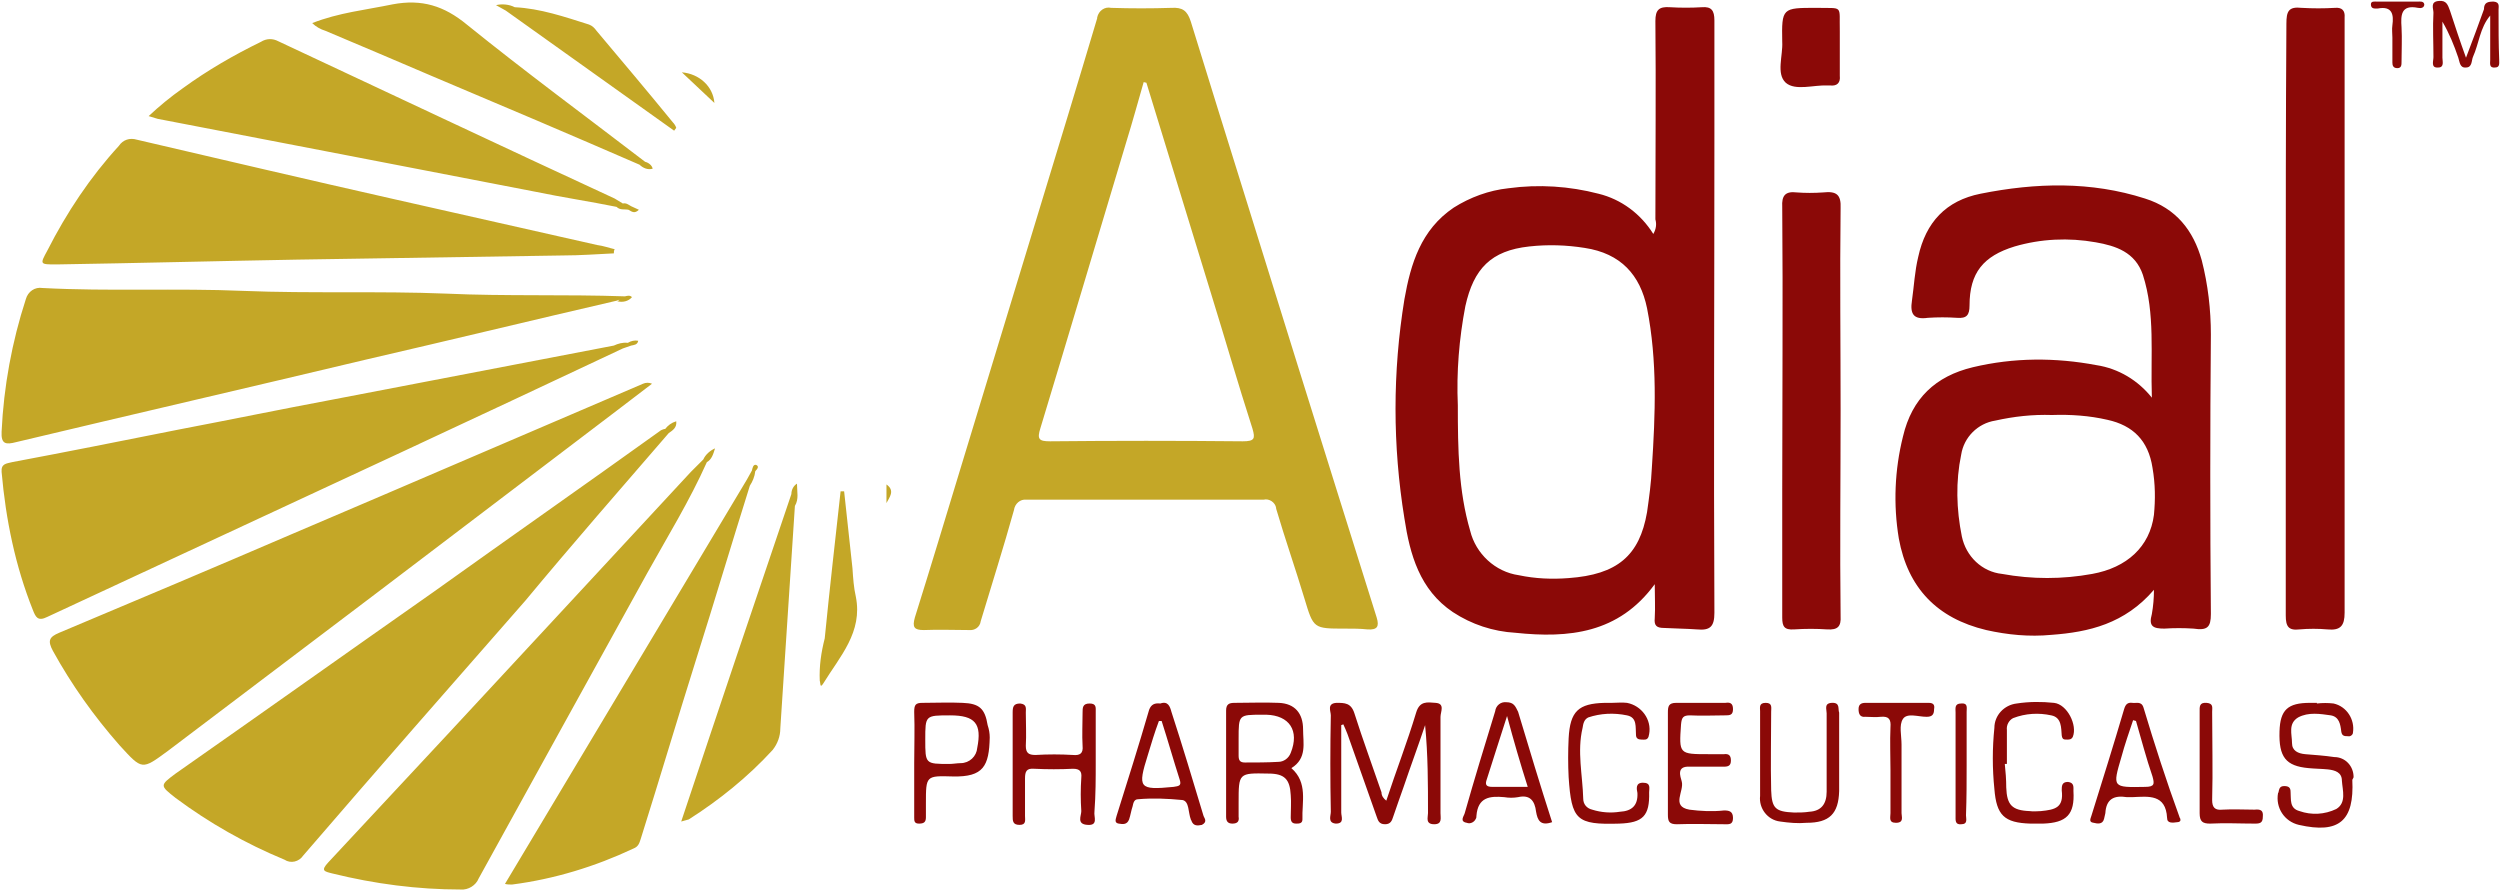
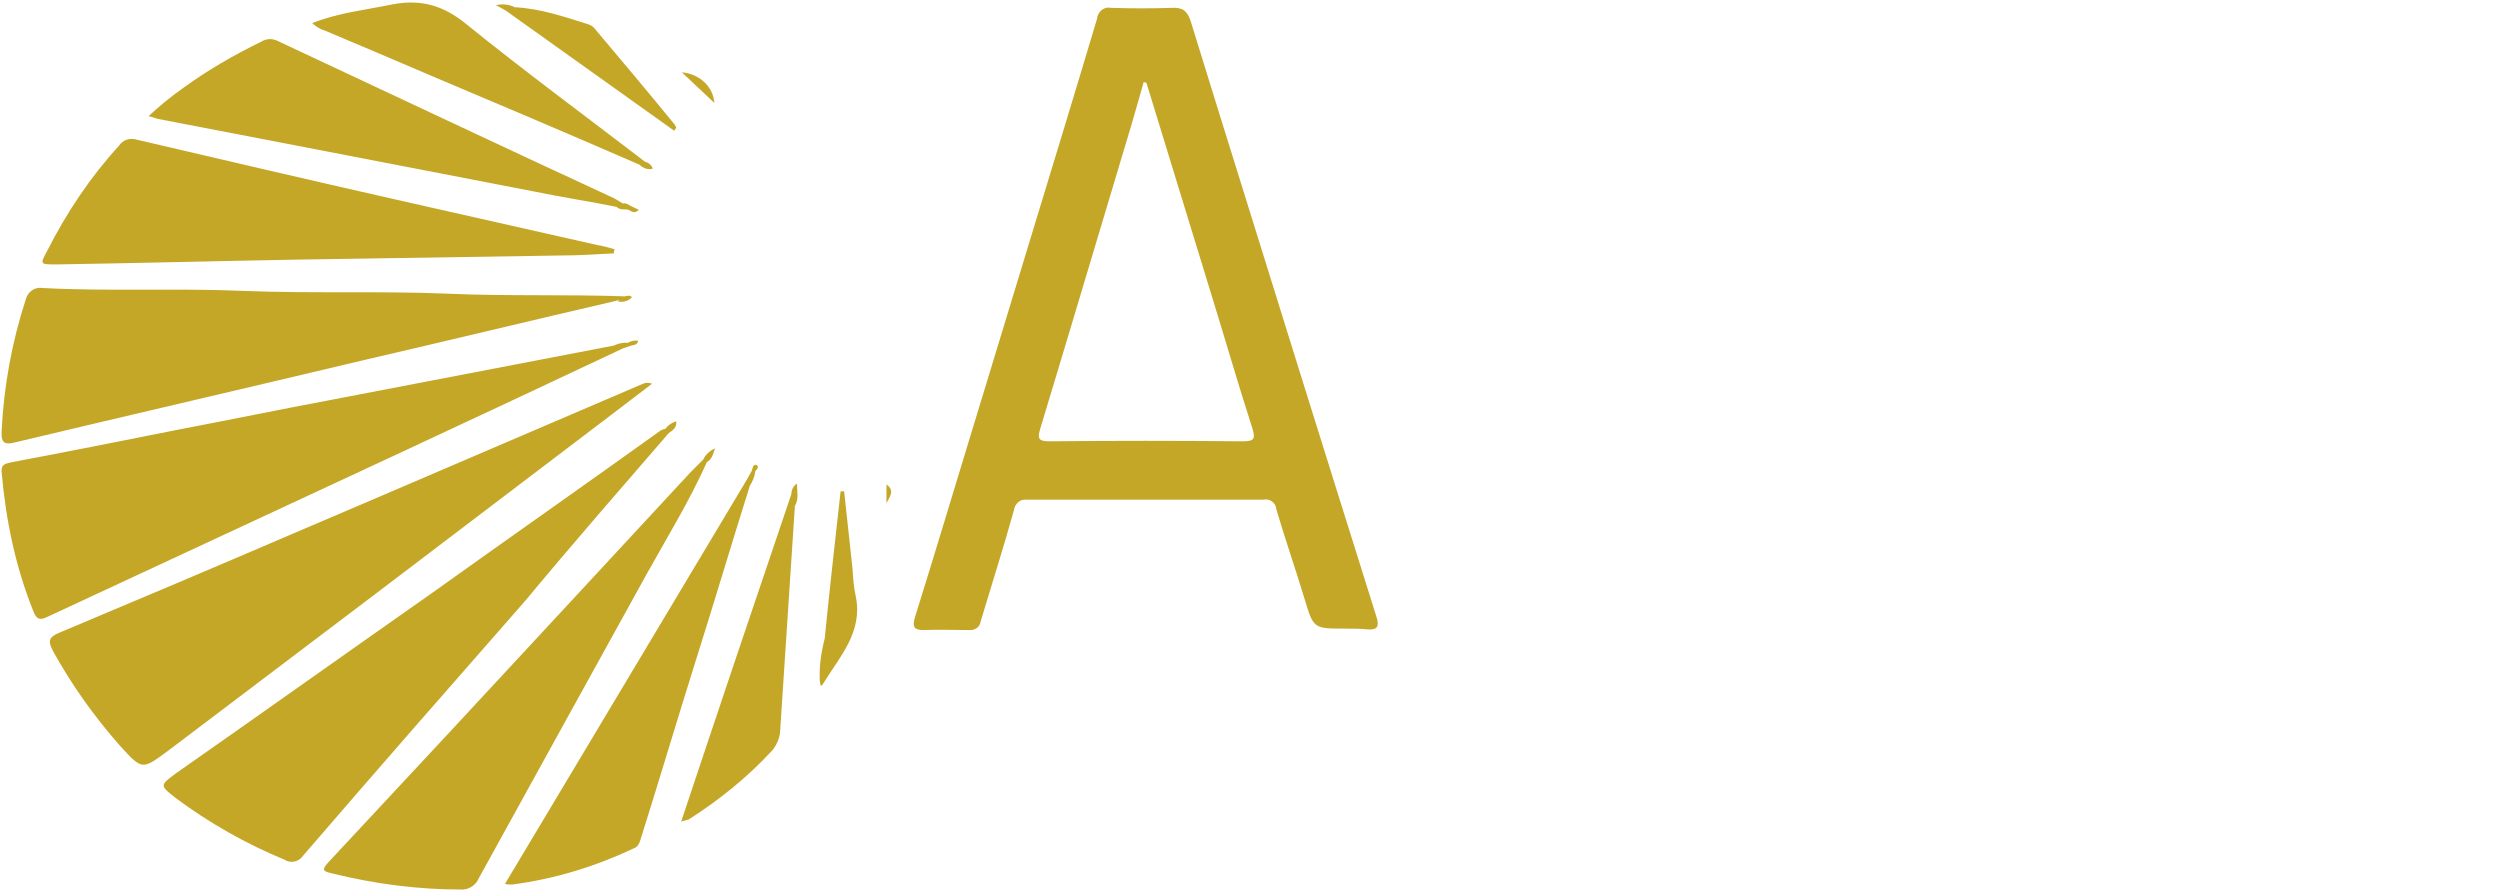
<svg xmlns="http://www.w3.org/2000/svg" version="1.2" viewBox="0 0 1559 555" width="1559" height="555">
  <title>logo (13)-svg</title>
  <style>
		.s0 { fill: #c4a727 } 
		.s1 { fill: #8b0907 } 
	</style>
  <g id="Layer">
    <path id="Layer" fill-rule="evenodd" class="s0" d="m838.6 392c-19.5 0-19.5 0-25.1-18.6-5.6-18.6-12.1-37.2-17.7-56.2 0-0.4 0-0.4 0-0.4-0.5-3.5-4.4-6.1-7.8-5.2q-74 0-147.9 0c-3.9-0.5-7.3 2.6-7.8 6.5-6.5 23.3-13.8 46.2-20.7 69.2-0.5 3.9-3.9 6-7.4 5.6-9.5 0-18.6-0.4-28.1 0-6 0-7.3-1.7-5.6-7.8 9.9-31.6 19.4-63.1 29-94.7l66.5-218.5c6.1-20.3 12.2-40.2 18.2-60.5 0-0.5 0-0.5 0-0.5 0.9-4.3 4.8-6.9 8.7-6q18.8 0.6 37.6 0c6.9-0.4 9.9 1.7 12.1 8.6 22 71.4 44.5 142.8 66.6 214.2 16.4 52.3 32.8 105.1 49.3 157.4 1.7 5.6 0.4 7.8-5.7 7.4-4.7-0.5-9-0.5-14.2-0.5zm-57.5-124.5c-9.1-28.2-17.3-56.7-26-84.8q-20.1-65.6-40.2-131.1l-1.7-0.4c-3.5 12.1-6.9 24.6-10.8 37.2-17.8 59.2-35.5 118.9-53.6 178.6-2.2 6.9-0.9 8.2 6 8.2 39.8-0.4 80-0.4 120.2 0 7.4 0 7.8-1.7 6.1-7.7z" />
-     <path id="Layer" fill-rule="evenodd" class="s1" d="m1037.9 391.6c-4.7 0-6.5-1.3-6-6.1 0.4-6.9 0-13.4 0-21.2-22.5 30.8-53.7 33.8-86.9 30.3-13.9-0.8-27.3-5.2-39-12.9-20.7-13.9-26.8-36-30.2-58.4-7.4-45.5-7.4-91.3 0-136.7 3.9-22.1 10.3-43.3 30.7-57.1 10.3-6.5 22-10.8 34.1-12.1 19.1-2.6 38.1-1.3 56.2 3.4 14.3 3.5 26.4 12.6 34.2 25.1q2.6-4.5 1.3-9.1c0-41.1 0.4-82.6 0-123.7 0-6.9 2.2-9.1 9.1-8.6 6.5 0.4 13.4 0.4 19.9 0 6-0.5 7.8 2.1 7.8 8.2 0 24.2 0 48 0 72.2 0 99.1-0.5 198.1 0 297.2 0 8.6-2.6 11.2-10.9 10.4-6.9-0.5-13.4-0.5-20.3-0.9zm-10.8-199.4c-4.3-20.8-16.4-34.2-38.9-37.6-11.3-1.8-22.9-2.2-34.6-0.9-23.8 2.6-34.6 13.8-39.8 37.2-3.9 20.3-5.6 41.1-4.7 61.8 0 27.7 0.4 53.3 7.7 78.3 3.5 14.3 15.6 25.6 30.3 27.7 10.4 2.2 20.8 2.6 31.1 1.8 30.3-2.2 44.2-13.9 48.9-41.1 1.3-9.1 2.6-18.6 3-27.7 2.2-33.3 3.5-66.6-3-99.5zm340.7 199.8q-9-0.6-18.1 0c-6.9 0-10-1.3-7.8-9.1 0.9-5.1 1.3-9.9 1.3-15.1-18.2 21.2-40.6 26.4-64 28.1-13.8 1.3-27.2 0-40.6-3q-46.1-11-54.5-57.1c-3.5-21.2-2.6-42.8 2.6-63.6 5.6-23.8 20.3-37.6 43.6-43.2 25.6-6.1 51.5-6.1 77-1.3 13.8 2.1 26 9.5 34.6 20.3-0.9-27.3 2.2-52.3-5.6-76.6-4.8-14.2-16.9-18.1-29.4-20.3-16.9-3-34.2-2.2-50.6 2.6-19.5 6-28.1 16.4-28.1 36.8 0 6-1.8 8.2-7.8 7.7q-9.1-0.6-18.2 0c-9 1.3-11.2-2.5-9.9-10.8 1.3-9.1 1.7-18.1 3.9-27.2 4.7-21.6 17.3-35.1 38.9-39.4 34.6-6.9 68.8-7.8 102.5 3 19.4 6.1 30.2 19.9 35.4 38.5 3.9 15.2 5.7 30.8 5.7 46.3-0.5 58.4-0.5 116.4 0 174.3 0 8.3-2.2 10.4-10.9 9.1zm-25.5-100.3c-2.6-16.9-12.1-26.4-28.1-29.9-11.2-2.6-22.9-3.4-34.6-3-12.1-0.4-23.7 0.9-35.4 3.5-10.8 1.7-19.5 10.3-21.2 21.2-3.5 16.8-3 34.1 0.4 51 2.6 12.5 12.6 22.1 25.1 23.4 18.6 3.4 37.6 3.4 56.2 0 21.6-3.9 35.9-16.9 38.5-36.8 0.9-9.5 0.9-19-0.9-29.4zm83.5-276.9c0-7.7 1.3-10.8 9.5-9.9q10.4 0.6 20.8 0c4.3-0.4 6.4 1.7 6 6 0 1.3 0 3.1 0 4.4 0 122.4 0 244.4 0 366.8 0 8.2-2.6 11.2-10.8 10.4-5.6-0.5-11.7-0.5-17.3 0-6.9 0.8-8.6-1.8-8.6-8.7q0-92.8 0-185.6c0-61.4 0-122.4 0.4-183.4zm-278 115.1c-0.5 42 0 84.4 0 126.3 0 42.8-0.5 85.2 0 128 0.4 6.5-1.8 8.7-8.3 8.3q-10.3-0.7-20.7 0c-6.1 0.4-7.4-1.8-7.4-7.4q0-39.6 0-79.1c0-59.3 0.5-118.1 0-177-0.4-6.9 1.8-9.9 9.1-9 5.2 0.4 10.8 0.4 16.4 0 8.3-0.9 11.3 1.3 10.9 9.9zm-36.4-103.8c-0.4-21.2 0-21.2 21.2-21.2 17.3 0.4 14.3-2.2 14.7 14.7 0 3 0 6.5 0 9.5q0 9.1 0 18.2c0.5 4.3-1.7 6.5-6 6-0.5 0-1.3 0-1.8 0-8.6-0.4-19.9 3.5-25.9-1.7-6.1-5.6-1.7-16.9-2.2-25.5zm-213.1 420.9c0 19.9 0 40.2 0 60.1 0 3 1.2 6.9-3.9 6.9-5.7 0-3.9-4.3-3.9-6.9 0-18.2 0-36.3-1.8-54.9-4.3 12.9-9 25.5-13.4 38.5-2.1 6-4.3 12.1-6.5 18.6-0.8 2.6-1.7 4.7-5.1 4.7-3.9 0-4.4-2.6-5.2-4.7-6.1-17.3-12.1-34.2-18.2-51.5-0.9-2.2-1.7-4.3-2.6-6.1l-1.3 0.5q0 27.2 0 54.5c0 2.6 2.2 6.9-3.4 6.9-5.2-0.5-3.1-4.8-3.1-7.4-0.4-19.9-0.4-40.2 0-60.1 0-2.6-2.6-7.4 3.5-7.8 5.2 0 9.1 0 11.2 6.5 5.2 16.4 11.3 32.9 16.9 49.3 0 2.2 1.3 3.9 3 5.2 6.1-18.6 13-36.3 18.6-54.9 2.2-7.4 6.9-6.5 12.1-6.1 6.1 0.4 3.1 5.6 3.1 8.7zm-93 32c10.4 9.1 6.5 21.2 6.9 32 0 2.6-2.2 2.6-3.9 2.6-2.6 0-3.4-1.3-3.4-3.9 0-4.8 0.4-9.1 0-13.9-0.5-9.9-3.9-13.4-13.9-13.4-18.6-0.4-18.6-0.4-18.6 18.2 0 3 0 5.6 0 8.7 0.5 3-0.8 4.3-3.9 4.3-3 0-3.9-1.7-3.9-4.3q0-33.1 0-66.2c0-3.9 1.8-4.8 5.2-4.8 9.1 0 18.6-0.4 27.7 0 9.9 0.4 15.1 6.5 15.1 16.5 0 8.6 2.6 18.1-7.3 24.2zm-15.6-33.3h-2.6c-14.7 0-14.7 0-14.7 15.1q0 5.2 0 10.4c0 3 0.9 4.3 3.9 4.3 6.9 0 13.8 0 20.8-0.4 3.4 0 6.5-2.2 7.8-5.6 5.6-13.9-0.9-23.4-15.2-23.8zm-107.2 60.5c-0.5 3.1 2.6 8.7-4.3 8.2-7-0.4-3.9-5.6-3.9-8.6q-0.7-10.4 0-20.8c0.4-3.9-0.9-5.6-5.2-5.6-7.8 0.4-16 0.4-24.2 0-4.8-0.4-5.7 1.7-5.7 6.1q0 11.6 0 23.3c0 2.6 0.9 5.6-3.4 5.6-4.3 0-4.3-2.5-4.3-5.6 0-21.6 0-42.8 0-64.4 0-3.5 0.4-5.7 4.7-5.7 4.3 0.5 3.5 3.1 3.5 5.7 0 6.9 0.4 13.8 0 20.7 0 4.4 1.7 5.7 6 5.7q11.7-0.7 23.4 0c4.3 0.4 6.5-0.9 6-5.7-0.4-6.9 0-13.8 0-20.7 0-3.1 0-5.7 4.4-5.7 4.3 0 3.8 2.6 3.8 5.2 0 10.4 0 21.2 0 32 0 9.6 0 19.5-0.8 30.3zm784.4-19.9c1.3 25.6-8.2 33.8-33.3 28.1-9.1-2.1-14.7-10.8-13-19.9 0.4-0.4 0.4-0.8 0.4-1.2 0.5-2.2 1.3-3.1 3.5-3.1 2.6 0 3.9 0.9 3.9 3.5 0.4 4.7-0.9 10.4 5.6 12.1 7.4 2.6 15.6 2.2 22.9-1.3 6.5-3.9 3.9-11.7 3.5-17.7 0-5.2-4.3-6.5-8.7-7-3.9-0.4-8.2-0.4-12.1-0.8-14.2-1.3-18.6-6.9-18.1-22.9 0.4-13.5 5.2-17.8 19-17.8 1.3 0 3 0 4.3 0v0.4q5.2-0.6 10.4 0c8.2 1.8 13.4 10 12.1 18.2 0 1.3-1.7 2.6-3 2.2-2.2 0-3.9 0-4.3-3-0.5-4.4-1.3-9.1-6.5-10-6.5-0.9-13.9-2.2-20.4 1.3-6.4 3.9-3.8 10.4-3.8 16 0 4.8 3.8 6.5 8.2 6.9 6 0.5 12.1 0.9 18.1 1.8 6.9 0 12.1 5.6 12.1 12.5 0 0 0 0.4-0.8 1.7zm-386.2 23.8c0 4.3-2.6 3.9-5.2 3.9-9.9 0-19.9-0.4-29.8 0-4.8 0-5.6-1.7-5.6-6q0-16.3 0-32.5 0-15.6 0-31.1c0-3.9 0.4-6.1 5.2-6.1 10.3 0 20.3 0 30.7 0 2.6-0.4 4.7 0 4.7 3.9 0 3.9-2.1 3.9-5.2 3.9-6.9 0-14.2 0.4-21.6 0-4.3 0-5.2 1.3-5.6 5.6-1.3 18.6-1.3 18.6 17.3 18.6 3 0 6.5 0 9.5 0 3-0.4 4.3 0.9 4.3 3.9 0 3-1.3 3.9-4.3 3.9-6 0-12.5 0-19 0q-1.3 0-2.6 0c-8.2-0.4-5.6 6.1-4.8 9.1 1.8 6.1-6.9 15.6 4.8 17.7 6.9 0.9 14.3 1.3 21.6 0.5 3 0 5.6 0.4 5.6 4.7zm278.5-0.4c0 0.4 0.4 0.4 0.4 0.9 0.5 1.3-0.4 2.1-1.7 2.1-3 0.4-6.5 0.9-6.5-2.6-0.8-15.1-11.7-13.4-21.6-13-1.3 0-2.2 0-3.5 0-8.2-1.3-12.9 1.3-13.4 10-0.4 1.3-0.4 2.2-0.8 3.5-0.9 3.8-4.4 3-6.5 2.5-3.5-0.4-1.7-3-1.3-4.7 6.9-22.1 13.8-44.1 20.3-66.2 0.9-3 2.2-4.3 5.2-3.9 2.2 0.4 5.6-1.3 6.9 3 6.9 23 14.3 45.9 22.5 68.4zm-16.9-25.5c-3.9-11.3-6.9-23-10.3-34.6l-1.8-0.5c-2.6 7.8-5.2 15.2-7.3 23-5.6 19-5.6 19 14.7 18.6 6 0 6-1.8 4.7-6.5zm-592.8 30.2c-2.6 0.5-5.2 0.9-6.5-2.5 0-0.5-0.4-0.5-0.4-0.9-1.7-4.3-0.9-11.3-5.2-12.1-9.1-0.9-18.6-1.3-27.7-0.5-2.6 0-3 2.6-3.4 4.4-0.9 2.6-1.3 5.6-2.2 8.2-1.3 3.4-3.9 3-6.5 2.6-3-0.5-1.7-3-1.3-4.8 6.9-22 13.9-44.1 20.3-66.2 1.3-3.4 3.5-4.3 7-3.9 4.7-1.7 6 1.8 6.9 5.2 6.9 21.2 13.4 42.9 19.9 64.5 0.4 1.7 3 3.9-0.9 6zm-13.8-28.1c-3.9-12.1-7.4-24.6-11.3-36.7h-1.7c-2.6 6.9-4.8 14.2-6.9 21.2-6.5 20.7-5.6 22 16 19.9 3-0.5 5.2-0.5 3.9-4.4zm211-42.4c6.9 23 13.8 45.9 21.2 68.8-7.4 2.6-9.1-1.3-10-6.5-0.8-6.9-3.9-10.8-11.2-9.1-3 0.5-5.6 0.5-8.7 0-9-0.8-16.4 0-17.3 11.7 0 0.5 0 1.3-0.4 1.8-0.9 2.1-3.5 3.4-5.6 2.5-4.8-0.8-1.7-4.3-1.3-6 6-21.2 12.5-42.4 19-63.6 0.4-3.5 3.5-6 6.9-5.6 4.8 0 5.7 2.6 7.4 6zm-6.9 2.6c-4.8 14.7-8.7 27.3-12.6 39.4-1.3 3.5-0.4 4.8 3.5 4.8q10.4 0 22 0c-4.7-14.8-8.6-28.2-12.9-44.2zm47.1 7.4c-3.5 14.7 0 29.4 0.4 44.1 0 3.5 2.2 6.1 5.6 6.9 5.7 1.8 11.7 2.2 17.3 1.3 7.4-0.4 11.3-3.9 10.9-11.7-0.5-2.5-1.3-6.4 3.4-6.4 5.2 0 3.9 3.4 3.9 6 0.4 14.7-3.9 19-18.6 19.5-26.8 0.8-29.8-2.2-31.6-29-0.4-7.8-0.4-16 0-24.2 0.9-16.9 6.1-21.7 22.5-22.1 1.3 0 3.1 0 4.4 0 3 0 6.4-0.4 9.5 0 9 1.7 15.5 10.4 13.8 19.5 0 0.4-0.4 1.3-0.4 1.7-0.9 2.2-2.6 1.7-4.4 1.7-2.1 0-3.4-0.8-3.4-3-0.4-4.7 0.9-10.8-5.6-12.1-8.2-1.7-16.5-1.3-24.2 1.3-2.6 1.3-3.1 3.9-3.5 6.5zm264.6 22.5h-1.3c0.5 4.7 0.9 9.9 0.9 14.7 0.4 10.8 3.5 14.3 14.7 14.7 2.2 0.4 4.8 0 6.9 0 9.1-0.9 14.3-2.2 13-13 0-2.6 0-5.2 3.9-5.2 3.9 0.5 3.4 3.1 3.4 5.7 0.9 14.7-4.3 19.8-19 20.3q-3.9 0-7.8 0c-16.4-0.5-21.2-5.2-22.5-21.6-1.3-12.6-1.3-25.6 0-38.1 0-7.8 6.1-14.3 13.9-15.2 7.8-1.2 15.6-1.2 23.3-0.4 8.2 0.9 14.7 13.9 11.7 21.2-0.9 1.7-2.2 1.7-3.5 1.7-2.1 0-3 0-3.4-2.6-0.4-4.7 0-11.2-6.5-12.5-7.8-1.7-16-1.3-23.8 1.7-2.6 1.3-4.3 4.4-3.9 7.4 0 7.3 0 13.8 0 21.2zm-635.6-24.2q1.3 3.9 1.3 7.7c-0.4 17.8-3.9 24.7-22.9 24.3-16.9-0.5-16.9-0.5-16.9 16.8 0 3.1 0 5.7 0 8.7 0 3-1.3 3.9-4.3 3.9-3 0-3-1.7-3-3.9 0-0.4 0-0.4 0-0.9 0-10.8 0-22 0-32.9 0-10.8 0.4-21.1 0-32 0-4.3 0.8-5.6 5.1-5.6 8.3 0 16.9-0.4 25.1 0 10.4 0.4 13.9 3.5 15.6 13.9zm-23.4-6.1c-15.5 0-15.5 0-15.5 15.1 0 15.2 0 15.2 15.1 15.2 2.2 0 4.8-0.5 6.9-0.5 5.6 0 10-4.3 10.4-9.5 3-15.1-1.3-20.3-16.9-20.3zm554.4-1.7c0 16.4 0 32.4 0 48.9-0.4 14.2-6.1 19.8-20.3 19.8-5.7 0.5-10.8 0-16.5-0.8-7.8-0.9-13.4-8.2-12.5-16 0-0.5 0-0.5 0-0.9 0-8.2 0-16.9 0-25.1 0-8.6 0-17.7 0-26.8 0-2.2-0.9-5.2 3.5-5.2 4.3 0 3.4 3 3.4 5.6 0 16.5-0.4 32.5 0 48.9 0.4 11.3 2.6 13.4 14.3 13.9 3 0 6.5 0 9.5-0.5 7.3-0.4 10.8-4.7 10.8-12.5 0-16.5 0-32.5 0-48.9 0-2.6-1.7-6.1 3-6.5 5.7-0.4 3.9 3.9 4.8 6.1zm264.2 64.9c0 3.8-1.7 4.3-4.8 4.3-9.5 0-18.6-0.5-28.1 0-4.7 0-6.5-1.3-6.5-6.5q0-15.6 0-31.2c0-10.3 0-21.1 0-32 0-3-0.4-6 4.4-5.6 4.3 0.4 3.4 3 3.4 5.6 0 18.2 0.5 36.8 0 55 0 4.7 1.8 6.5 6.5 6 6.5-0.4 13.4 0 19.9 0 3.9-0.4 5.6 0.5 5.2 4.4zm-205-67.1c0 3.5-1.3 4.8-4.7 4.8-5.2 0-12.1-2.6-14.7 1.3-2.6 3.9-0.9 10.3-0.9 16q0 21.4 0 42.8c0 2.2 1.7 6-3.5 6-4.7 0-3.4-3.4-3.4-6 0-8.7 0-17.7 0-26.8 0-8.7-0.4-17.8 0-26.8 0.4-4.8-0.9-7-6.1-6.5-3 0.4-6.5 0-9.5 0-3.4 0.4-4.3-1.8-4.3-4.8 0-3 1.7-3.9 4.3-3.9 13 0 26.4 0 39.4 0 3 0 3.9 1.3 3.4 3.9zm19.9 66.2c0 2.2 1.3 5.6-3 5.6-3.9 0.4-3.5-2.6-3.5-5.2 0-21.6 0-42.8 0-64.4 0-2.6-0.8-5.7 3.5-5.7 4.3-0.4 3.4 2.6 3.4 5.2 0 10.9 0 22.1 0 32.9 0 10.4 0 20.8-0.4 31.6zm285.8-505.7c0 2.2-2.1 2.6-3.9 2.2-10.8-2.2-10.8 4.8-10.3 12.1 0.4 7.4 0 14.3 0 21.6 0 1.8 0 3.9-2.6 3.9-2.6 0-3.1-1.7-3.1-3.4q0-7.8 0-15.6c0-2.6-0.4-5.2 0-7.8 0.9-6.5 0-12.1-9-10.4-1.8 0-4.4 0.5-4.4-2.6 0-2.1 2.2-1.7 3.9-1.7 8.3 0 16.9 0 25.1 0 1.7 0 3.9-0.4 4.3 1.7zm46.7 34.6c0 2.2 0.5 4.8-2.6 4.8-3.8 0.4-3-2.6-3-4.8 0-9 0-18.6 0-27.6-6.5 7.7-6.9 17.3-10.8 25.9-0.9 2.2-0.4 6.5-4.3 6.5-3.9 0.4-3.9-3.5-4.8-6.1-2.6-7.7-5.6-15.1-9.9-22.5 0 7.8 0 15.2 0 22.5 0 2.2 1.3 6.1-2.6 6.1-4.8 0.4-3-3.9-3-6.5 0-9.1-0.5-18.6 0-27.7 0-2.6-2.2-6.9 3.4-7.3 4.8-0.5 5.6 2.6 6.9 6 3.1 9.5 6.1 18.6 10 29.4 4.3-11.2 7.8-20.7 11.2-30.2 0-4.4 2.6-4.8 6.1-4.8 3.9 0.4 3 3 3 5.2 0 10.8 0 21.2 0.4 31.1zm-200.2 473.7v0.4z" />
-     <path id="Layer" fill-rule="evenodd" class="s0" d="m104.8 468.2c-16.5 12.1-16 12.1-30.3-3.5-16-18.2-29.8-37.6-41.5-58.8-3.5-6.5-2.2-8.7 3.9-11.3 48.4-20.3 96.4-40.6 144.8-61.4 73.1-31.1 146.2-62.7 219.3-93.9 1.7-0.8 3.9-0.8 5.6 0-14.7 11.3-29 22.1-43.2 32.9-86.5 65.8-172.6 131.1-258.6 196zm147.9-187.3q-111.6 51.9-223.2 103.8c-6 3-7.3 0-9-4.3-10.9-27.3-16.9-56.3-19.5-86.1-0.4-5.2 3-5.2 6.5-6.1 34.6-6.5 69.2-13.4 103.8-20.3 32-6.1 63.5-12.6 95.5-18.6 58.8-11.3 117.2-22.5 176-33.8 2.6-1.2 5.6-2.1 8.7-1.7q3.2-1.9 6.5-1.3c-0.5 2.6-2.6 2.6-4.4 3l-5.2 1.8c-44.9 21.2-90.3 42.4-135.7 63.6zm-251.7-11.7c1.3-28.1 6.5-56.2 15.1-82.6 1.3-4.8 5.7-7.8 10.4-7 41.5 2.2 83.5 0 125.4 1.8 42 1.7 84.3 0 126.3 1.7 37.2 1.7 74.3 0.4 111.5 1.7 1.8-0.4 3.1-0.8 4.4 0.5-2.2 2.6-5.7 3.4-9.1 2.6l1.3-0.9c-0.5 0-0.9 0-1.3 0.4-52.3 12.1-104.2 24.7-156.6 36.8-72.6 17.3-145.7 34.2-218.3 51.5-6.5 1.7-9.5 1.3-9.1-6.5zm326.5 105.5c-46.3 52.8-92.6 105.6-138.4 158.8-2.6 3.9-7.8 5.2-11.7 2.6-24.2-10-47.1-23-67.9-38.5-9.9-7.8-9.9-7.8 0-15.2 53.7-37.6 107.3-75.7 160.9-113.3 47.1-33.7 94.7-67 141.8-100.8 0.9-0.4 1.8-0.8 2.6-0.8 1.7-2.2 3.9-3.9 6.9-4.8 0.5 3.9-2.1 5.6-4.7 7.4-29.9 34.6-60.1 69.2-89.5 104.6zm-298-218.4c12.1-23.8 26.8-45.9 44.6-65.3 2.6-3.9 6.9-5.2 11.2-3.9 53.6 12.5 107.3 25.1 160.9 37.2 41.9 9.5 84.3 19 126.2 28.5 3.9 0.5 7.4 1.8 10.9 2.6-0.5 0.9-0.5 1.8-0.5 2.6-10.4 0.5-21.2 1.3-31.5 1.3-55.4 0.9-111.2 1.7-166.1 2.6-50.2 0.9-99.9 2.2-150 3-10.4 0-10.4 0-5.7-8.6zm374.1 201.1c-35.1 63.6-70.1 126.8-105.1 190.4-1.7 4.3-6.5 7.3-11.2 6.9-26.9 0-53.7-3.5-80-10-5.2-1.3-7.4-1.7-2.6-6.9 50.1-53.6 100.3-107.7 150.4-161.8 25.1-27.2 50.6-54.5 75.7-81.7q3.9-3.9 7.8-7.8c1.3-3 4.3-5.6 7.3-6.9-1.2 3.9-2.1 6.9-5.1 8.6-10.8 24.2-24.7 46.7-37.2 69.2zm-305.3-283.3c-1.3-0.4-3-0.9-5.6-1.7 6.5-6.1 13.8-12.1 21.2-17.3 15.5-11.3 32-20.8 48.8-29 3.5-2.2 7.4-2.2 10.8-0.4 70.1 32.8 139.7 65.7 209.8 98.1 1.7 0.9 3.4 2.2 5.1 3.1 2.2-0.5 3.5 0.8 5.2 1.7l4.8 2.2c-2.6 2.6-4.3 1.3-6.5 0-2.6-0.5-5.2 0.4-7.4-1.8-16.8-3.4-34.1-6-51-9.5-78.2-15.1-156.5-30.3-235.2-45.4zm336 336.5c-11.7 37.2-22.9 74.9-34.6 112.1-0.9 2.6-1.3 5.2-4.8 6.5-23.8 11.2-49.3 19-75.6 22.4-1.3 0-3.1 0-4.4-0.4l150.9-252.2 3.1-5.6c0.4-1.7 0.8-3.9 2.6-3.5 2.1 0.9 0.8 2.6-0.5 3.9-0.4 3.5-1.7 6.5-3.4 9.1-11.3 35.9-22.1 72.3-33.3 107.7zm-239.6-396.2c16.5-6.5 33.3-8.2 50.2-11.7 18.1-3.4 32 0.9 46.2 12.6 36.4 29.4 74 57.1 111.2 85.6 2.1 0.5 4.3 2.2 4.7 4.3-3 0.9-6-0.4-8.2-2.5-42.8-18.6-85.6-36.8-128.8-55-22.1-9.5-44.6-19-67.1-28.5-3-0.9-6-2.6-8.2-4.8zm339 357.7c4.4 22.1-9.9 37.2-20.3 54.1-2.2 3.5-1.7-0.4-2.2-1.7-0.4-9.1 0.9-17.8 3.1-26.4 3-30.3 6.5-61 9.9-91.7h2.2q2.6 24 5.2 48c0.4 6.1 0.8 12.1 2.1 17.7zm-88.2-307.9l-20.3-19.1c10.8 0.9 19.5 8.7 20.3 19.1zm107.3 249.5v-11.6c5.6 3.9 1.7 8.2 0 11.6zm-55.8-12.1c0 5.2 1.3 9.5-1.3 13.9-2.2 33.3-4.3 66.2-6.5 99-0.9 13.4-1.7 26.4-2.6 39.8 0 4.8-1.7 9.5-4.8 13.4-15.5 16.9-33.3 31.2-52.3 43.3-1.7 0.4-3 0.9-4.7 1.3 22.9-68.8 45.8-136.7 68.7-204.2 0-2.6 1.3-5.2 3.5-6.5zm-181.6-295l-6.1-3.4c3.9-0.9 8.2-0.5 11.7 1.3 16 0.8 31.1 6 46.3 10.8 2.1 0.8 3.4 2.1 4.7 3.9 16 19 32 38 47.6 57.1 0.8 0.8 1.7 2.1 2.1 3.4l-1.3 1.8zm179.9 308.8z" />
+     <path id="Layer" fill-rule="evenodd" class="s0" d="m104.8 468.2c-16.5 12.1-16 12.1-30.3-3.5-16-18.2-29.8-37.6-41.5-58.8-3.5-6.5-2.2-8.7 3.9-11.3 48.4-20.3 96.4-40.6 144.8-61.4 73.1-31.1 146.2-62.7 219.3-93.9 1.7-0.8 3.9-0.8 5.6 0-14.7 11.3-29 22.1-43.2 32.9-86.5 65.8-172.6 131.1-258.6 196zm147.9-187.3q-111.6 51.9-223.2 103.8c-6 3-7.3 0-9-4.3-10.9-27.3-16.9-56.3-19.5-86.1-0.4-5.2 3-5.2 6.5-6.1 34.6-6.5 69.2-13.4 103.8-20.3 32-6.1 63.5-12.6 95.5-18.6 58.8-11.3 117.2-22.5 176-33.8 2.6-1.2 5.6-2.1 8.7-1.7q3.2-1.9 6.5-1.3c-0.5 2.6-2.6 2.6-4.4 3l-5.2 1.8c-44.9 21.2-90.3 42.4-135.7 63.6zm-251.7-11.7c1.3-28.1 6.5-56.2 15.1-82.6 1.3-4.8 5.7-7.8 10.4-7 41.5 2.2 83.5 0 125.4 1.8 42 1.7 84.3 0 126.3 1.7 37.2 1.7 74.3 0.4 111.5 1.7 1.8-0.4 3.1-0.8 4.4 0.5-2.2 2.6-5.7 3.4-9.1 2.6l1.3-0.9c-0.5 0-0.9 0-1.3 0.4-52.3 12.1-104.2 24.7-156.6 36.8-72.6 17.3-145.7 34.2-218.3 51.5-6.5 1.7-9.5 1.3-9.1-6.5zm326.5 105.5c-46.3 52.8-92.6 105.6-138.4 158.8-2.6 3.9-7.8 5.2-11.7 2.6-24.2-10-47.1-23-67.9-38.5-9.9-7.8-9.9-7.8 0-15.2 53.7-37.6 107.3-75.7 160.9-113.3 47.1-33.7 94.7-67 141.8-100.8 0.9-0.4 1.8-0.8 2.6-0.8 1.7-2.2 3.9-3.9 6.9-4.8 0.5 3.9-2.1 5.6-4.7 7.4-29.9 34.6-60.1 69.2-89.5 104.6zm-298-218.4c12.1-23.8 26.8-45.9 44.6-65.3 2.6-3.9 6.9-5.2 11.2-3.9 53.6 12.5 107.3 25.1 160.9 37.2 41.9 9.5 84.3 19 126.2 28.5 3.9 0.5 7.4 1.8 10.9 2.6-0.5 0.9-0.5 1.8-0.5 2.6-10.4 0.5-21.2 1.3-31.5 1.3-55.4 0.9-111.2 1.7-166.1 2.6-50.2 0.9-99.9 2.2-150 3-10.4 0-10.4 0-5.7-8.6zm374.1 201.1c-35.1 63.6-70.1 126.8-105.1 190.4-1.7 4.3-6.5 7.3-11.2 6.9-26.9 0-53.7-3.5-80-10-5.2-1.3-7.4-1.7-2.6-6.9 50.1-53.6 100.3-107.7 150.4-161.8 25.1-27.2 50.6-54.5 75.7-81.7q3.9-3.9 7.8-7.8c1.3-3 4.3-5.6 7.3-6.9-1.2 3.9-2.1 6.9-5.1 8.6-10.8 24.2-24.7 46.7-37.2 69.2zm-305.3-283.3c-1.3-0.4-3-0.9-5.6-1.7 6.5-6.1 13.8-12.1 21.2-17.3 15.5-11.3 32-20.8 48.8-29 3.5-2.2 7.4-2.2 10.8-0.4 70.1 32.8 139.7 65.7 209.8 98.1 1.7 0.9 3.4 2.2 5.1 3.1 2.2-0.5 3.5 0.8 5.2 1.7l4.8 2.2c-2.6 2.6-4.3 1.3-6.5 0-2.6-0.5-5.2 0.4-7.4-1.8-16.8-3.4-34.1-6-51-9.5-78.2-15.1-156.5-30.3-235.2-45.4zm336 336.5c-11.7 37.2-22.9 74.9-34.6 112.1-0.9 2.6-1.3 5.2-4.8 6.5-23.8 11.2-49.3 19-75.6 22.4-1.3 0-3.1 0-4.4-0.4l150.9-252.2 3.1-5.6c0.4-1.7 0.8-3.9 2.6-3.5 2.1 0.9 0.8 2.6-0.5 3.9-0.4 3.5-1.7 6.5-3.4 9.1-11.3 35.9-22.1 72.3-33.3 107.7zm-239.6-396.2c16.5-6.5 33.3-8.2 50.2-11.7 18.1-3.4 32 0.9 46.2 12.6 36.4 29.4 74 57.1 111.2 85.6 2.1 0.5 4.3 2.2 4.7 4.3-3 0.9-6-0.4-8.2-2.5-42.8-18.6-85.6-36.8-128.8-55-22.1-9.5-44.6-19-67.1-28.5-3-0.9-6-2.6-8.2-4.8m339 357.7c4.4 22.1-9.9 37.2-20.3 54.1-2.2 3.5-1.7-0.4-2.2-1.7-0.4-9.1 0.9-17.8 3.1-26.4 3-30.3 6.5-61 9.9-91.7h2.2q2.6 24 5.2 48c0.4 6.1 0.8 12.1 2.1 17.7zm-88.2-307.9l-20.3-19.1c10.8 0.9 19.5 8.7 20.3 19.1zm107.3 249.5v-11.6c5.6 3.9 1.7 8.2 0 11.6zm-55.8-12.1c0 5.2 1.3 9.5-1.3 13.9-2.2 33.3-4.3 66.2-6.5 99-0.9 13.4-1.7 26.4-2.6 39.8 0 4.8-1.7 9.5-4.8 13.4-15.5 16.9-33.3 31.2-52.3 43.3-1.7 0.4-3 0.9-4.7 1.3 22.9-68.8 45.8-136.7 68.7-204.2 0-2.6 1.3-5.2 3.5-6.5zm-181.6-295l-6.1-3.4c3.9-0.9 8.2-0.5 11.7 1.3 16 0.8 31.1 6 46.3 10.8 2.1 0.8 3.4 2.1 4.7 3.9 16 19 32 38 47.6 57.1 0.8 0.8 1.7 2.1 2.1 3.4l-1.3 1.8zm179.9 308.8z" />
  </g>
</svg>